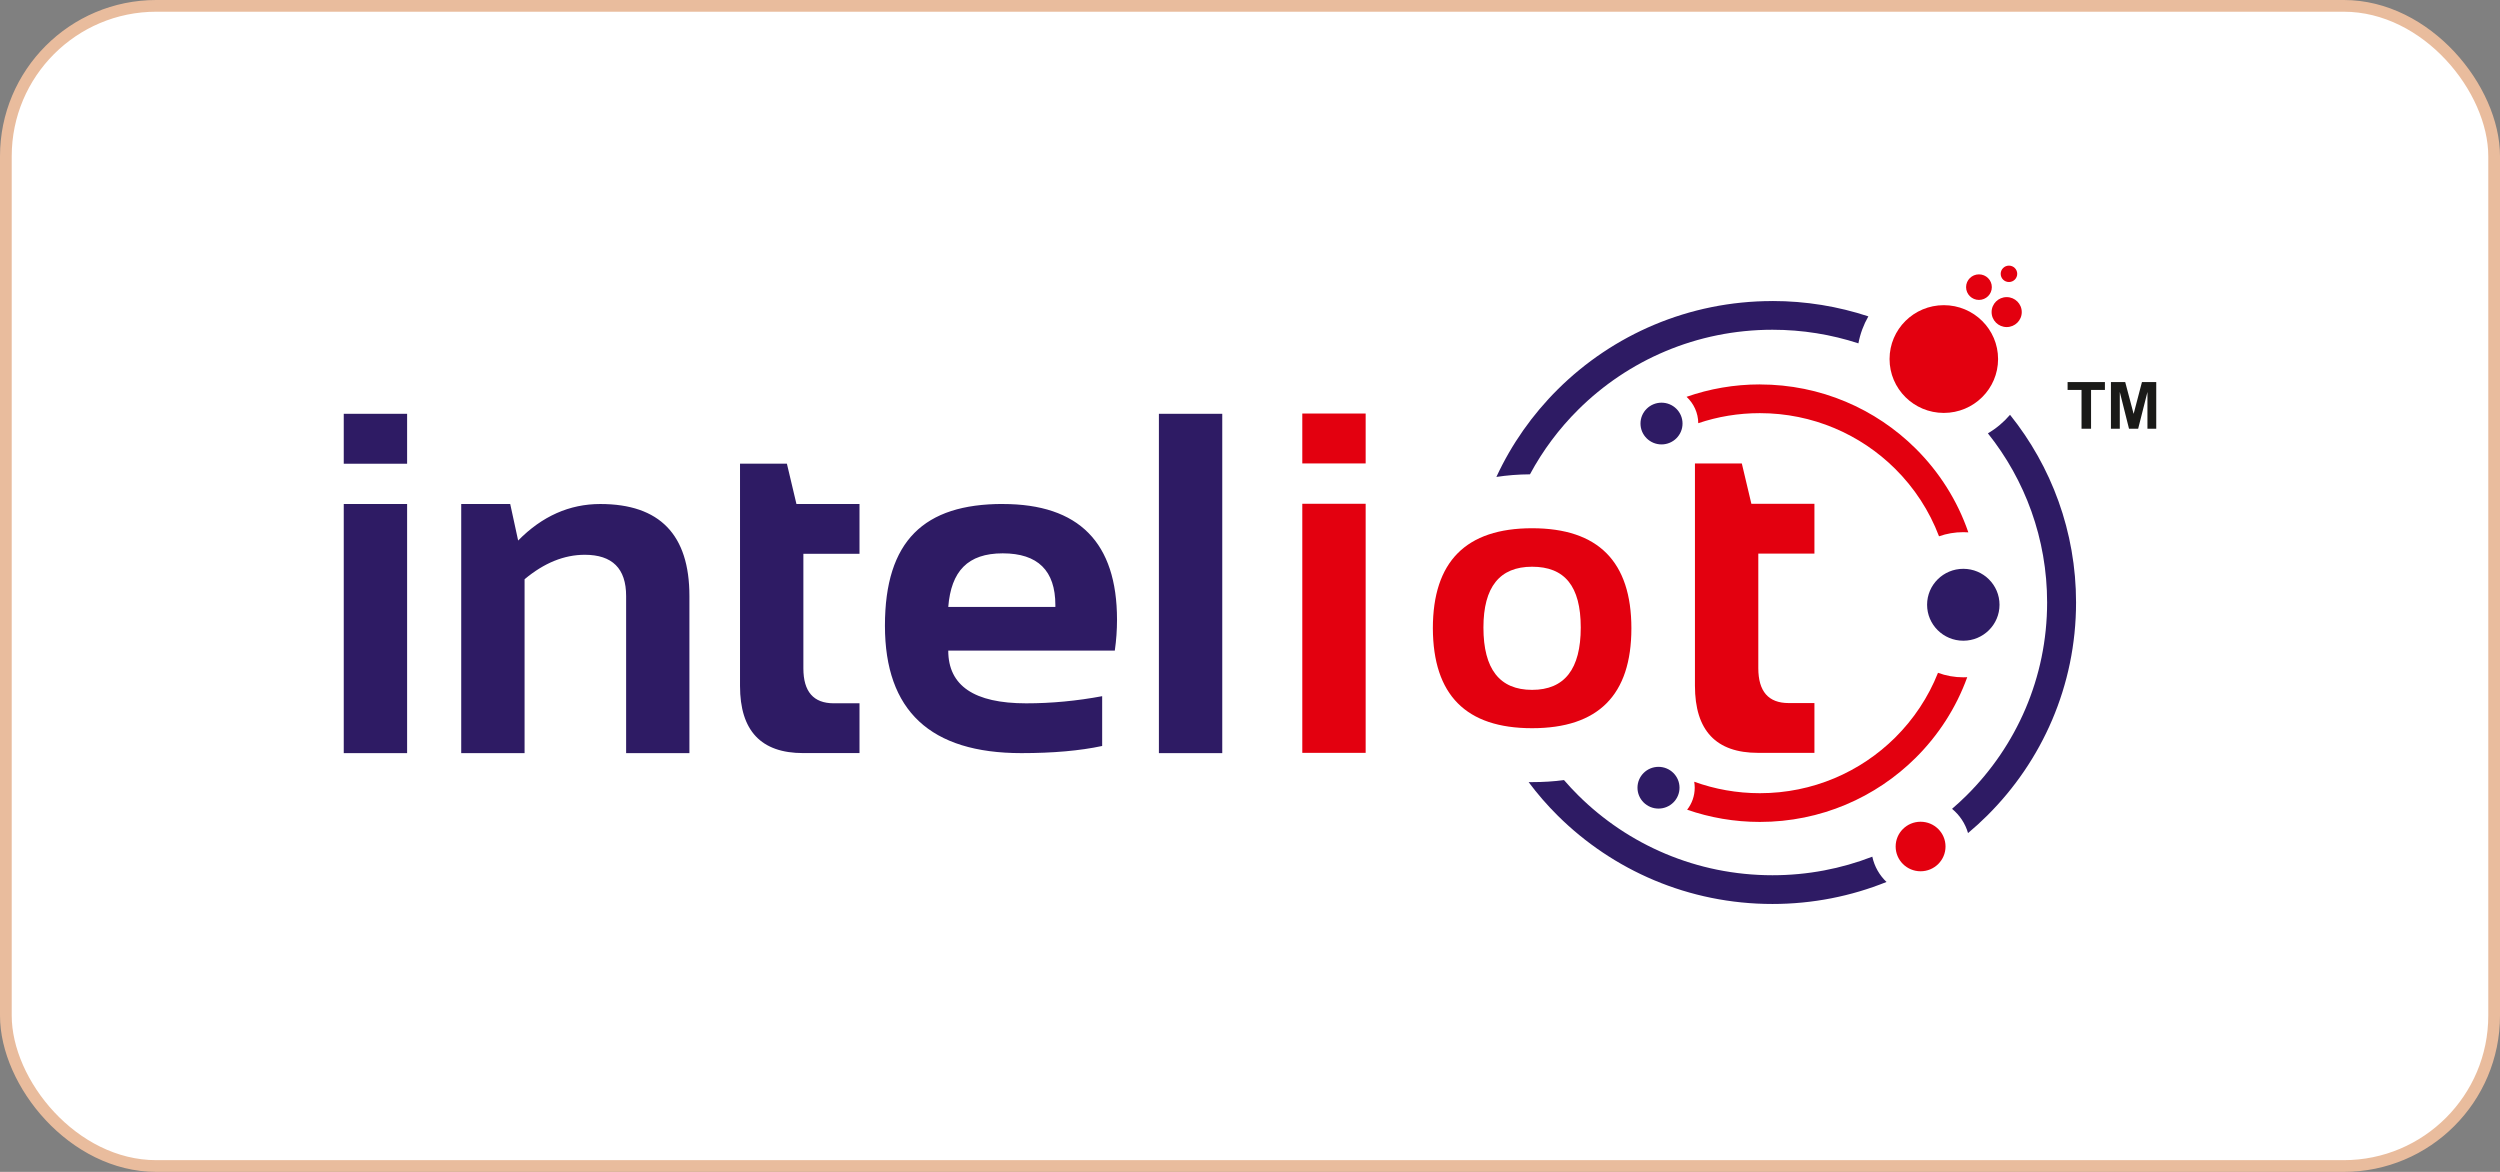
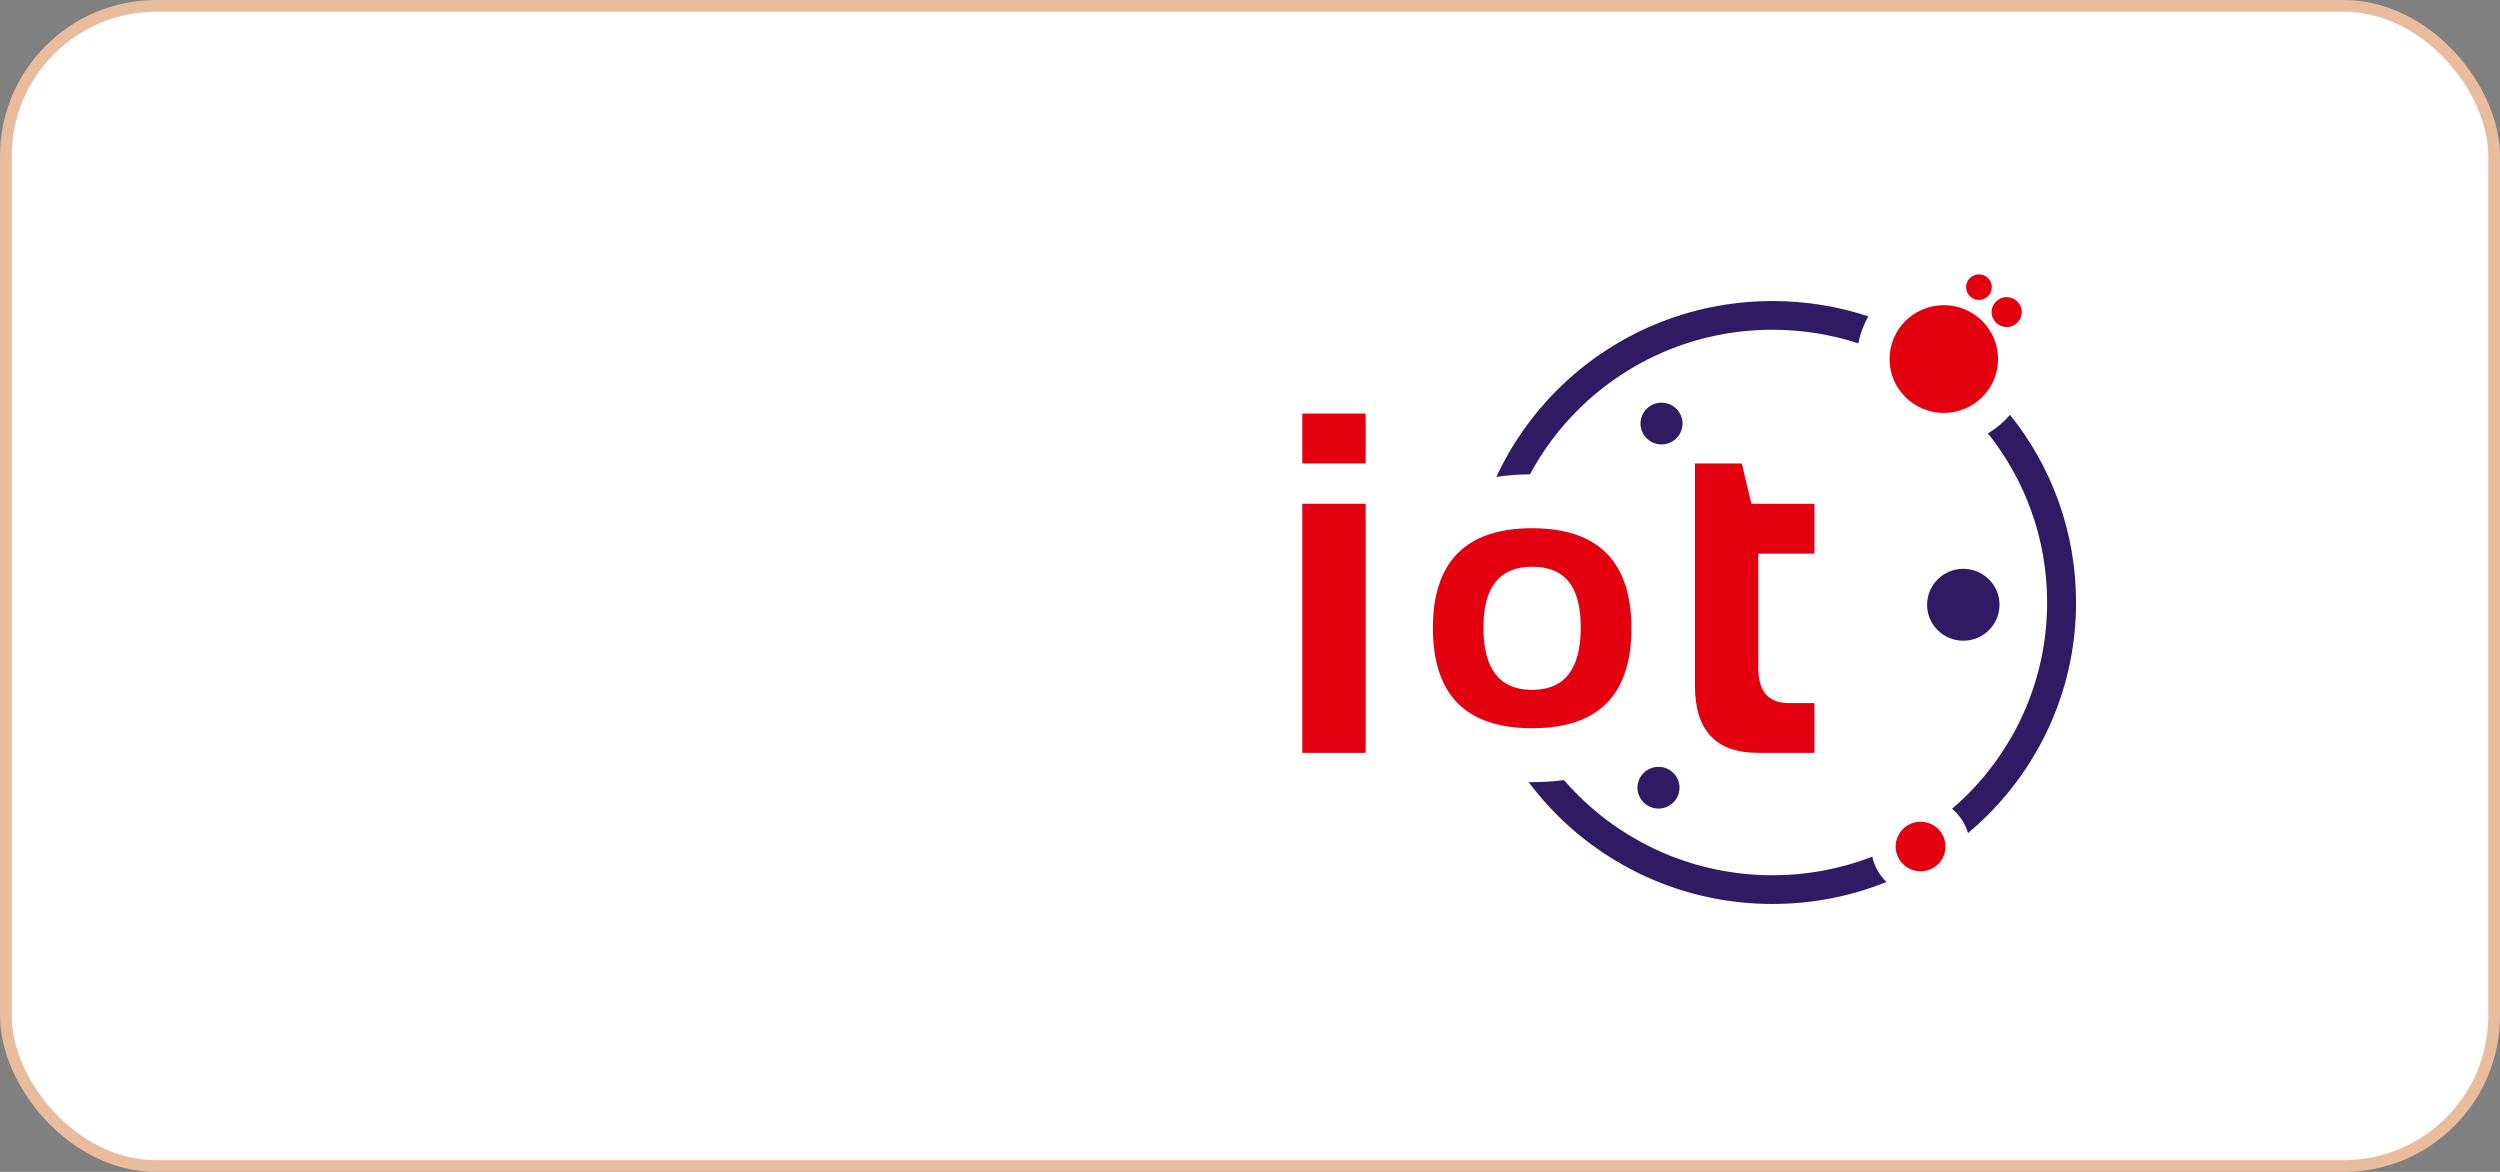
<svg xmlns="http://www.w3.org/2000/svg" width="320" height="150" viewBox="0 0 320 150" fill="none">
  <rect x="0" y="0" width="320" height="150" fill="#808080" stroke="none" />
  <rect x="0.75" y="0.75" width="318.5" height="148.5" rx="19.25" fill="white" stroke="#E9BC9D" stroke-width="1.5" />
  <path fill-rule="evenodd" clip-rule="evenodd" d="M226.876 38.53C231.165 38.53 235.288 39.222 239.149 40.495C238.544 41.55 238.106 42.716 237.876 43.95C234.416 42.818 230.717 42.208 226.876 42.208C217.168 42.208 208.38 46.113 202.015 52.434C199.568 54.863 197.477 57.655 195.835 60.714C194.314 60.723 192.886 60.84 191.536 61.048C193.476 56.852 196.152 53.058 199.398 49.835C206.431 42.851 216.144 38.535 226.876 38.535V38.53ZM200.187 99.845C200.772 100.523 201.381 101.176 202.015 101.805C208.375 108.121 217.168 112.031 226.876 112.031C231.385 112.031 235.693 111.189 239.655 109.655C239.924 110.913 240.572 112.036 241.473 112.892C236.965 114.707 232.038 115.709 226.876 115.709C216.144 115.709 206.431 111.387 199.398 104.409C198.052 103.073 196.8 101.636 195.664 100.111H196.108C197.546 100.111 198.905 100.024 200.187 99.85V99.845ZM249.866 103.528C250.509 102.976 251.133 102.401 251.733 101.805C258.093 95.49 262.031 86.76 262.031 77.119C262.031 68.941 259.199 61.415 254.452 55.468C255.525 54.839 256.48 54.035 257.284 53.096C262.572 59.688 265.735 68.036 265.735 77.119C265.735 87.776 261.383 97.421 254.355 104.404C253.57 105.183 252.756 105.924 251.908 106.635C251.557 105.406 250.831 104.327 249.866 103.533V103.528Z" fill="#2E1B64" />
-   <path fill-rule="evenodd" clip-rule="evenodd" d="M52.11 52.966V59.354H44V52.966H52.11ZM52.11 64.513V96.4H44V64.513H52.11ZM59.036 96.4V64.513H65.308L66.322 69.188C69.393 66.066 72.902 64.513 76.835 64.513C84.448 64.513 88.245 68.442 88.245 76.287V96.4H80.144V76.287C80.144 72.774 78.38 71.012 74.851 71.012C72.219 71.012 69.651 72.048 67.146 74.143V96.4H59.041H59.036ZM94.717 59.349H100.722L101.945 64.513H110.016V70.886H102.832V85.555C102.832 88.531 104.128 90.021 106.716 90.021H110.016V96.395H102.803C97.417 96.395 94.722 93.535 94.722 87.8V59.349H94.717ZM128.351 64.513C138.104 64.513 142.978 69.449 142.978 79.326C142.978 80.642 142.885 81.959 142.695 83.275H121.377C121.377 87.776 124.696 90.026 131.349 90.026C134.595 90.026 137.831 89.716 141.077 89.112V95.485C138.235 96.095 134.79 96.4 130.74 96.4C119.086 96.4 113.272 90.97 113.272 80.091C113.272 69.212 118.292 64.508 128.346 64.508L128.351 64.513ZM121.377 77.69H135.087V77.453C135.087 73.035 132.84 70.828 128.351 70.828C123.863 70.828 121.742 73.117 121.377 77.69ZM156.449 52.966V96.4H148.339V52.966H156.449Z" fill="#2E1B64" />
-   <path fill-rule="evenodd" clip-rule="evenodd" d="M225.263 49.21C233.046 49.21 240.099 52.346 245.202 57.413C248.209 60.399 250.544 64.057 251.947 68.142C251.733 68.127 251.518 68.118 251.304 68.118C250.212 68.118 249.169 68.302 248.194 68.645C246.956 65.374 245.026 62.436 242.58 60.007C238.149 55.608 232.023 52.883 225.258 52.883C222.5 52.883 219.848 53.333 217.377 54.17C217.367 52.84 216.792 51.639 215.881 50.792C218.815 49.767 221.973 49.205 225.258 49.205L225.263 49.21ZM216.865 100.063C219.483 101.011 222.314 101.529 225.263 101.529C232.028 101.529 238.149 98.809 242.585 94.405C244.939 92.068 246.82 89.251 248.063 86.12C249.072 86.493 250.168 86.696 251.309 86.696C251.474 86.696 251.64 86.696 251.806 86.682C250.388 90.602 248.111 94.115 245.202 97.004C240.099 102.071 233.051 105.207 225.263 105.207C222.002 105.207 218.869 104.655 215.954 103.644C216.563 102.865 216.924 101.887 216.924 100.822C216.924 100.561 216.899 100.309 216.861 100.063H216.865Z" fill="#E3000F" />
  <path fill-rule="evenodd" clip-rule="evenodd" d="M253.307 35.118C254.218 35.118 254.954 35.849 254.954 36.754C254.954 37.659 254.218 38.39 253.307 38.39C252.395 38.39 251.659 37.659 251.659 36.754C251.659 35.849 252.395 35.118 253.307 35.118Z" fill="#E3000F" />
  <path d="M256.855 41.864C257.921 41.864 258.785 41.006 258.785 39.948C258.785 38.889 257.921 38.031 256.855 38.031C255.789 38.031 254.925 38.889 254.925 39.948C254.925 41.006 255.789 41.864 256.855 41.864Z" fill="#E3000F" />
-   <path fill-rule="evenodd" clip-rule="evenodd" d="M257.146 34C257.731 34 258.204 34.469 258.204 35.05C258.204 35.631 257.731 36.1 257.146 36.1C256.562 36.1 256.089 35.631 256.089 35.05C256.089 34.469 256.562 34 257.146 34Z" fill="#E3000F" />
  <path d="M251.303 82.012C253.863 82.012 255.938 79.952 255.938 77.41C255.938 74.868 253.863 72.808 251.303 72.808C248.743 72.808 246.668 74.868 246.668 77.41C246.668 79.952 248.743 82.012 251.303 82.012Z" fill="#2E1B64" />
  <path d="M212.674 56.886C214.16 56.886 215.364 55.69 215.364 54.214C215.364 52.739 214.16 51.543 212.674 51.543C211.188 51.543 209.983 52.739 209.983 54.214C209.983 55.69 211.188 56.886 212.674 56.886Z" fill="#2E1B64" />
  <path d="M212.288 103.499C213.774 103.499 214.978 102.303 214.978 100.828C214.978 99.352 213.774 98.156 212.288 98.156C210.802 98.156 209.598 99.352 209.598 100.828C209.598 102.303 210.802 103.499 212.288 103.499Z" fill="#2E1B64" />
  <path fill-rule="evenodd" clip-rule="evenodd" d="M174.804 52.932V59.32H166.694V52.932H174.804ZM174.804 64.478V96.365H166.694V64.483H174.804V64.478Z" fill="#E3000F" />
  <path fill-rule="evenodd" clip-rule="evenodd" d="M189.879 80.323C189.879 85.646 191.955 88.303 196.107 88.303C200.26 88.303 202.336 85.646 202.336 80.323C202.336 75 200.26 72.541 196.107 72.541C191.955 72.541 189.879 75.135 189.879 80.323ZM183.406 80.425C183.406 71.888 187.642 67.615 196.107 67.615C204.573 67.615 208.818 71.888 208.818 80.425C208.818 88.962 204.583 93.21 196.107 93.21C187.632 93.21 183.44 88.947 183.406 80.425Z" fill="#E3000F" />
  <path fill-rule="evenodd" clip-rule="evenodd" d="M216.948 59.32H222.953L224.176 64.484H232.247V70.857H225.063V85.525C225.063 88.502 226.36 89.992 228.948 89.992H232.247V96.366H225.034C219.648 96.366 216.953 93.505 216.953 87.771V59.32H216.948Z" fill="#E3000F" />
  <path fill-rule="evenodd" clip-rule="evenodd" d="M245.835 105.183C247.599 105.183 249.027 106.601 249.027 108.353C249.027 110.105 247.599 111.523 245.835 111.523C244.071 111.523 242.643 110.105 242.643 108.353C242.643 106.601 244.071 105.183 245.835 105.183Z" fill="#E3000F" />
  <path d="M248.808 52.854C252.644 52.854 255.754 49.767 255.754 45.958C255.754 42.15 252.644 39.062 248.808 39.062C244.973 39.062 241.863 42.15 241.863 45.958C241.863 49.767 244.973 52.854 248.808 52.854Z" fill="#E3000F" />
-   <path fill-rule="evenodd" clip-rule="evenodd" d="M266.436 54.878V49.912H264.652V48.901H269.429V49.912H267.655V54.878H266.436ZM270.199 54.878V48.901H272.026L273.104 52.976L274.171 48.901H275.999V54.878H274.873V50.174L273.684 54.878H272.514L271.334 50.174V54.878H270.204H270.199Z" fill="#1A1A18" />
</svg>